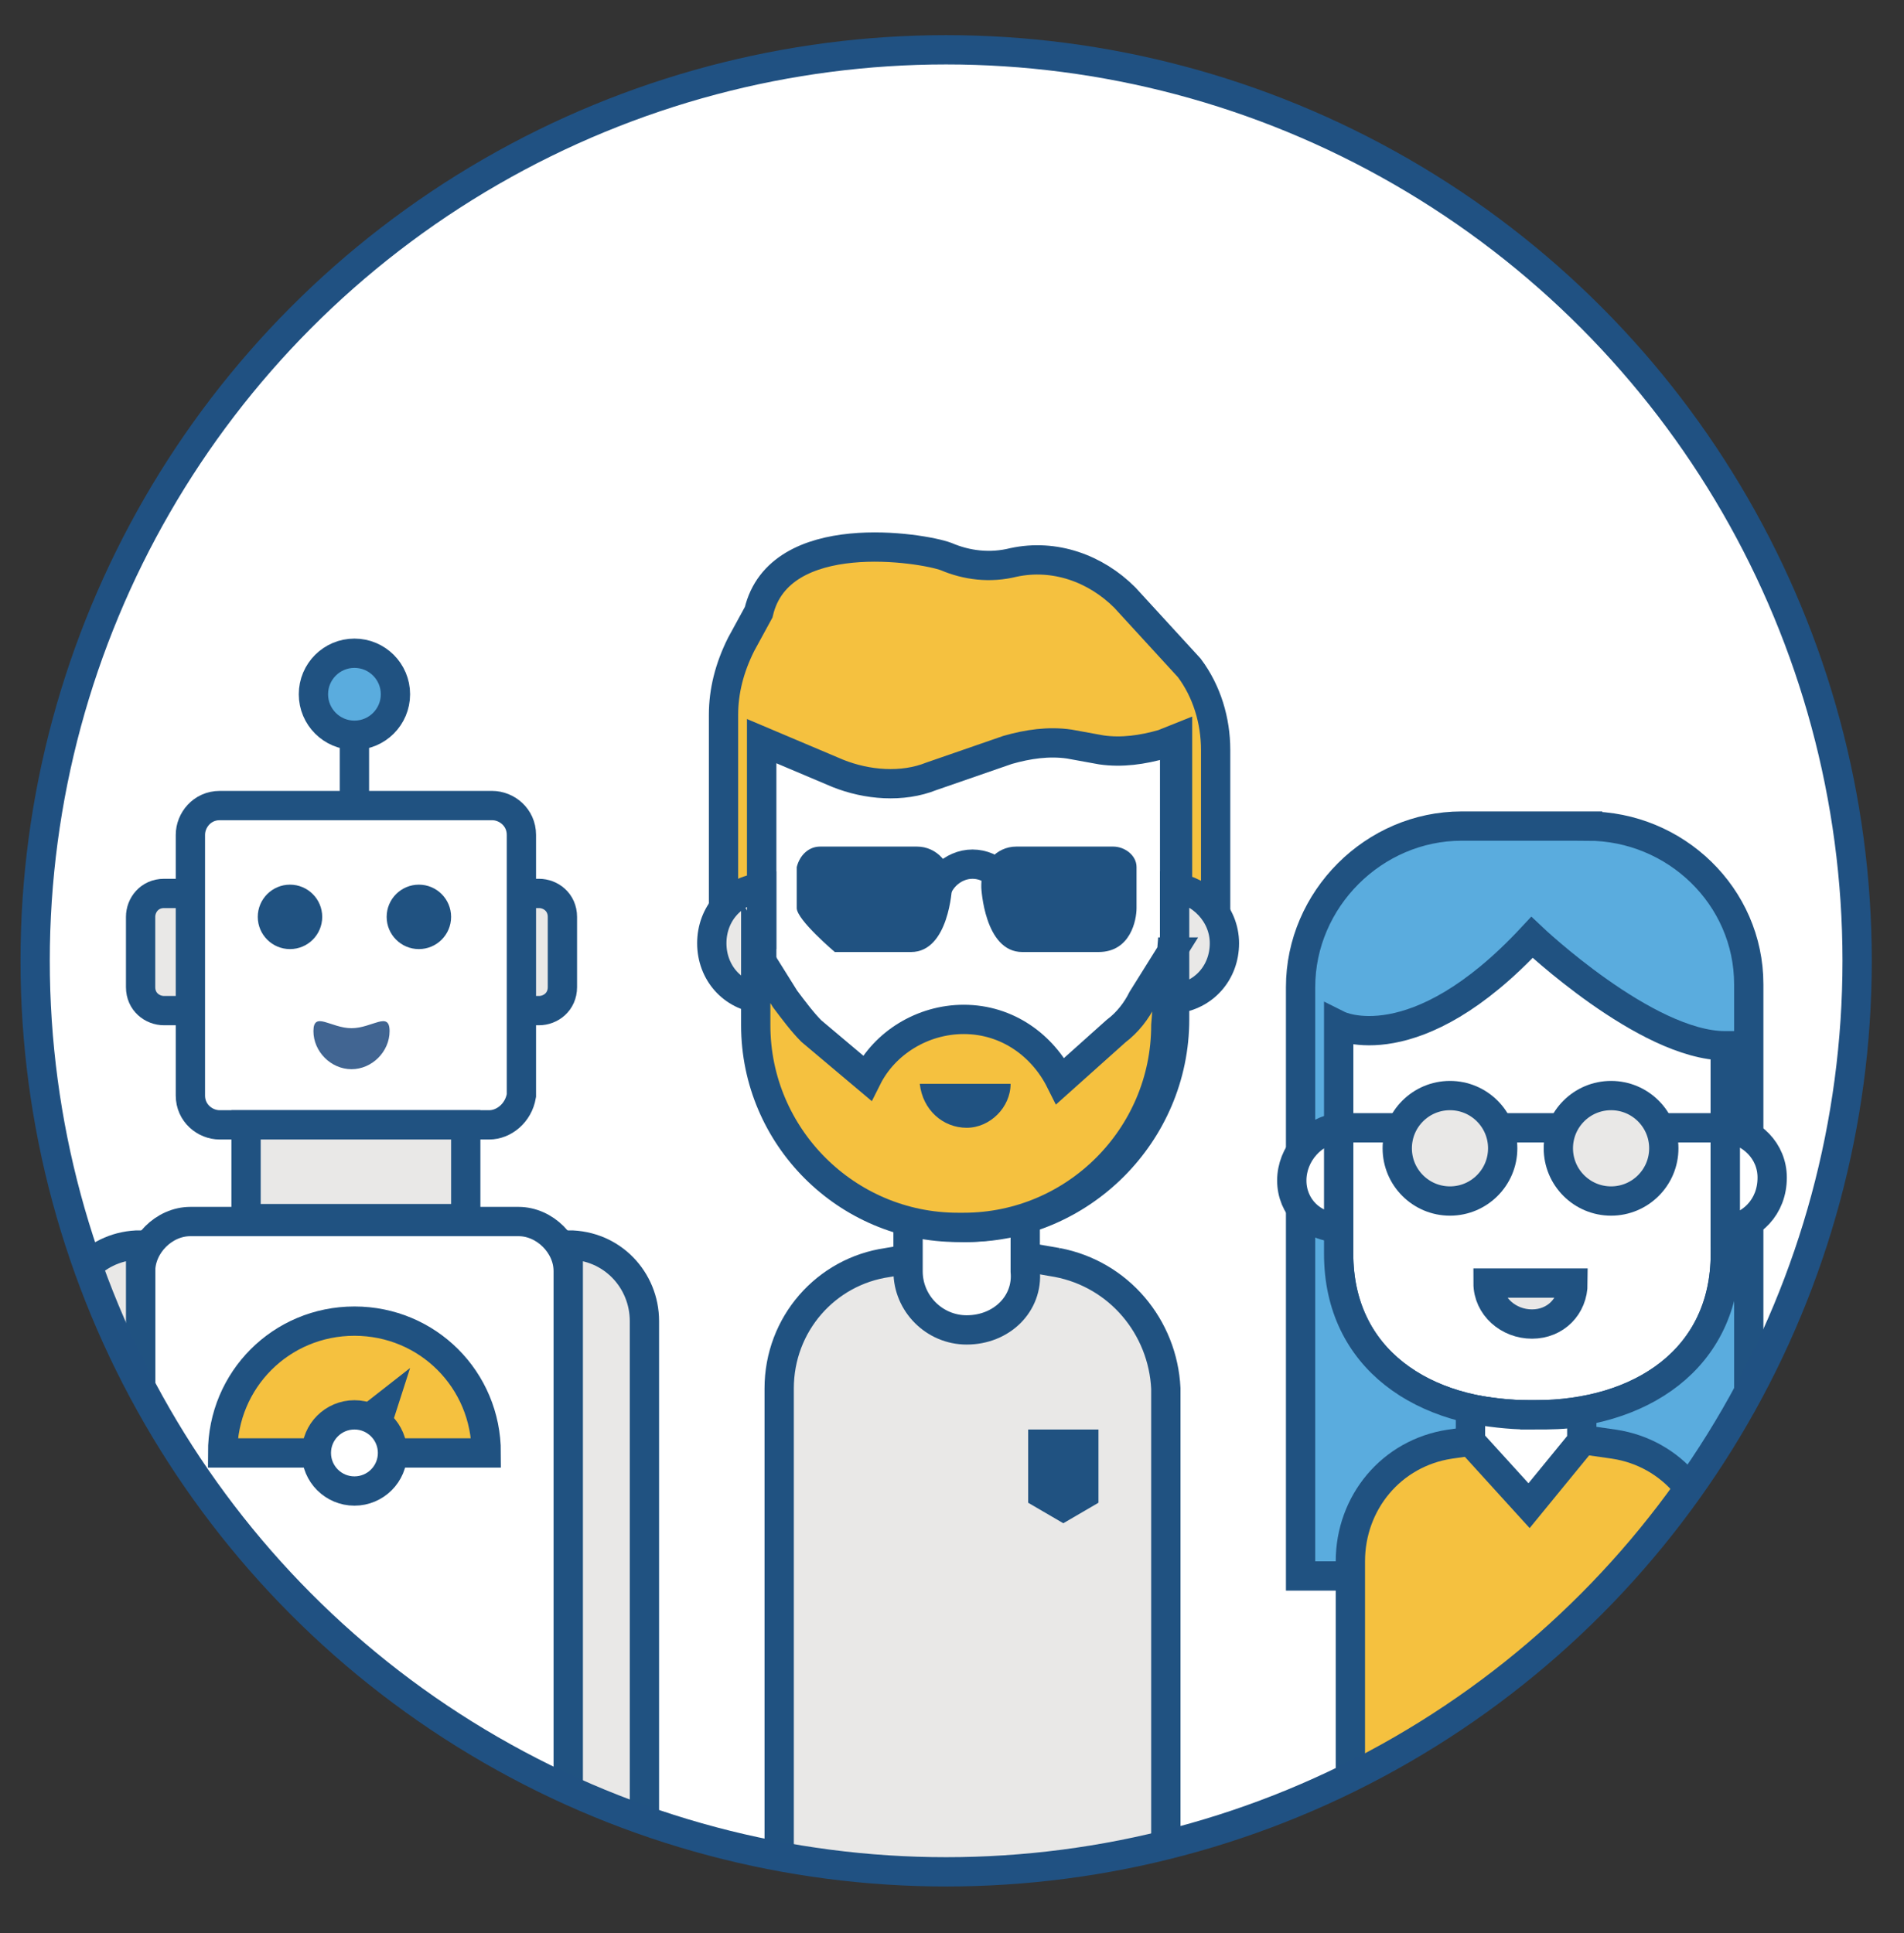
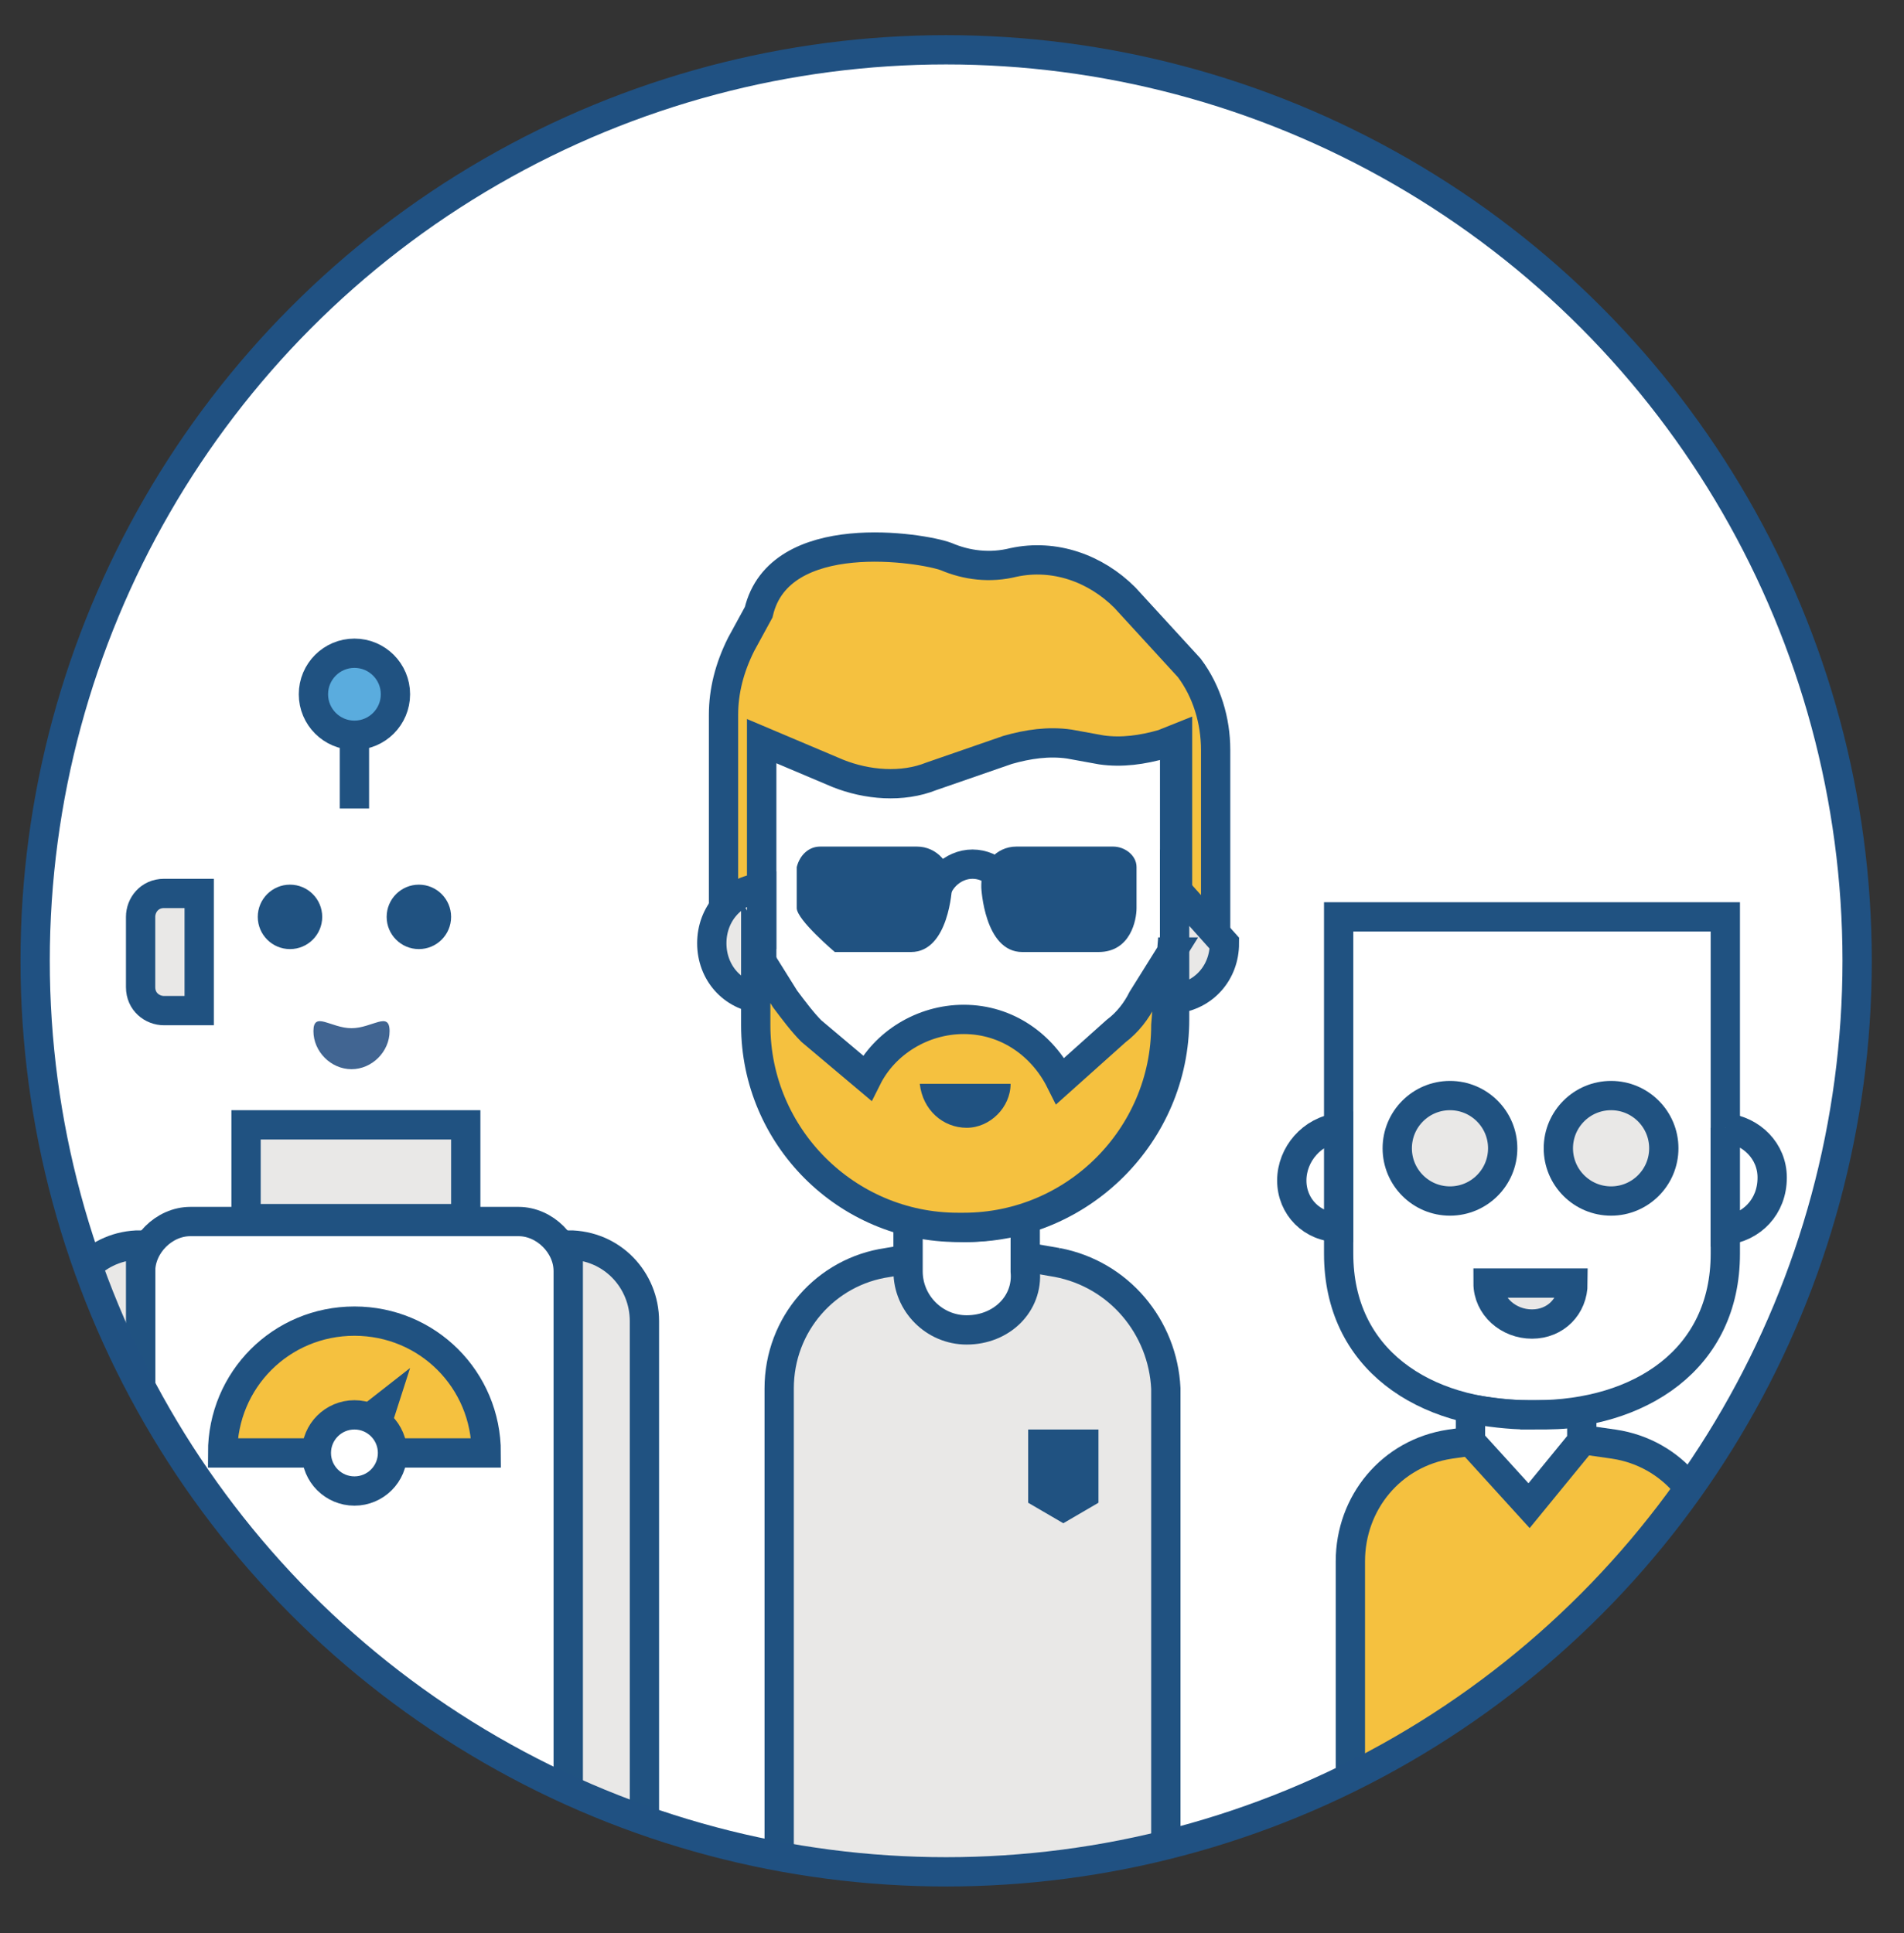
<svg xmlns="http://www.w3.org/2000/svg" xmlns:xlink="http://www.w3.org/1999/xlink" enable-background="new 0 0 65 66" version="1.1" viewBox="0 0 65 66" xml:space="preserve">
  <rect x="0" y="0" width="65" height="66" fill="#333333" stroke="none" />
  <defs>
    <circle id="a" cx="32.3" cy="32.8" r="31.1" />
  </defs>
  <use fill="#FFFFFF" overflow="visible" xlink:href="#a" />
  <clipPath id="b">
    <use overflow="visible" xlink:href="#a" />
  </clipPath>
  <g clip-path="url(#b)">
    <path d="m36.1 43.1-2.9-0.5-2.9 0.5c-2.1 0.3-3.7 2.1-3.7 4.3v18.6h13.2v-18.6c-0.1-2.1-1.6-3.9-3.7-4.3z" fill="#E9E8E7" stroke="#205281" stroke-miterlimit="10" />
    <path d="m33 45.4c-1.1 0-2-0.9-2-2v-3.4h4v3.4c0.1 1.1-0.8 2-2 2z" fill="#fff" stroke="#205281" stroke-miterlimit="10" />
    <path d="m33 41.9c-3.9 0-7-3.1-7-7v-10.5h14.1v10.4c0 3.9-3.2 7.1-7.1 7.1z" fill="#fff" stroke="#205281" stroke-miterlimit="10" />
    <path d="m24.7 31.9v-7.5c0-0.8 0.2-1.6 0.6-2.4l0.6-1.1c0.7-3 5.6-2.2 6.4-1.9 0.7 0.3 1.5 0.4 2.3 0.2 1.4-0.3 2.8 0.2 3.8 1.2l2.2 2.4c0.6 0.8 0.9 1.8 0.9 2.8v6.5h-1.3v-6.9l-0.5 0.2c-0.7 0.2-1.4 0.3-2.1 0.2l-1.1-0.2c-0.7-0.1-1.4 0-2.1 0.2l-2.6 0.9c-1 0.4-2.2 0.3-3.2-0.1l-2.6-1.1v6.6h-1.3z" fill="#F5C13F" stroke="#205281" stroke-miterlimit="10" />
-     <path d="m40.1 30.3v3.7 0.1c1-0.1 1.7-0.9 1.7-1.9s-0.8-1.8-1.7-1.9z" fill="#E9E8E7" stroke="#205281" stroke-miterlimit="10" />
+     <path d="m40.1 30.3v3.7 0.1c1-0.1 1.7-0.9 1.7-1.9z" fill="#E9E8E7" stroke="#205281" stroke-miterlimit="10" />
    <path d="m26 34v-3.7c-1 0.1-1.7 0.9-1.7 1.9s0.7 1.8 1.7 1.9v-0.1z" fill="#E9E8E7" stroke="#205281" stroke-miterlimit="10" />
    <path d="m31.9 30.8c0-0.7 0.6-1.3 1.3-1.3s1.3 0.6 1.3 1.3" fill="none" stroke="#205281" stroke-miterlimit="10" />
    <path d="m28 28.9h3.3c0.7 0 1.2 0.6 1.2 1.3v0.1s-0.1 2.2-1.4 2.2h-2.6s-1.3-1.1-1.3-1.5v-1.4c0.1-0.4 0.4-0.7 0.8-0.7z" fill="#205281" />
    <path d="m38 28.9h-3.3c-0.7 0-1.2 0.6-1.2 1.3v0.1s0.1 2.2 1.4 2.2h2.6c1.1 0 1.3-1.1 1.3-1.5v-1.4c0-0.4-0.4-0.7-0.8-0.7z" fill="#205281" />
    <path d="m40 32.5-1 1.6c-0.2 0.4-0.5 0.8-0.9 1.1l-1.9 1.7c-0.6-1.2-1.8-2.1-3.3-2.1-1.4 0-2.7 0.8-3.3 2l-1.9-1.6c-0.3-0.3-0.6-0.7-0.9-1.1l-1-1.6v0.1 2.4c0 3.8 3.1 6.9 6.9 6.9h0.2c3.8 0 6.9-3.1 6.9-6.9l0.2-2.5z" fill="#F5C13F" stroke="#205281" stroke-miterlimit="10" />
    <path d="m33 38.5c0.8 0 1.5-0.7 1.5-1.5h-3.1c0.1 0.9 0.8 1.5 1.6 1.5z" fill="#205281" />
    <polygon points="37.5 51.3 36.3 52 35.1 51.3 35.1 48.8 37.5 48.8" fill="#205281" />
    <path d="m19.1 56h-14.1v-10.7c0-0.2 0.2-0.4 0.4-0.4h13.3c0.2 0 0.4 0.2 0.4 0.4v10.7z" fill="none" stroke="#205281" stroke-linejoin="round" stroke-miterlimit="10" />
    <path d="m19.4 66h-14.6v-22.6c0-0.9 0.8-1.7 1.7-1.7h11.2c0.9 0 1.7 0.8 1.7 1.7v22.6z" fill="#fff" stroke="#205281" stroke-miterlimit="10" />
    <path d="M2.2,66h2.6V42.5h0c-1.5,0-2.6,1.2-2.6,2.6V66z" fill="#E9E8E7" stroke="#205281" stroke-miterlimit="10" />
    <path d="M22,66h-2.6V42.5h0c1.5,0,2.6,1.2,2.6,2.6V66z" fill="#E9E8E7" stroke="#205281" stroke-miterlimit="10" />
    <path d="m12.1 45.1c-2.5 0-4.5 2-4.5 4.5h9c0-2.5-2-4.5-4.5-4.5z" fill="#F5C13F" stroke="#205281" stroke-miterlimit="10" />
    <polygon points="11.7 48.5 11.9 49.8 13.1 49.5 14 46.7" fill="#205281" />
    <circle cx="12.1" cy="49.6" r="1.3" fill="#fff" stroke="#205281" stroke-miterlimit="10" />
    <path d="m6.8 34.5h-1.2c-0.4 0-0.8-0.3-0.8-0.8v-2.4c0-0.4 0.3-0.8 0.8-0.8h1.2v4z" fill="#E9E8E7" stroke="#205281" stroke-miterlimit="10" />
-     <path d="m18.4 34.5h-1.2v-4h1.2c0.4 0 0.8 0.3 0.8 0.8v2.4c0 0.5-0.4 0.8-0.8 0.8z" fill="#E9E8E7" stroke="#205281" stroke-miterlimit="10" />
-     <path d="m16.7 38.4h-9.2c-0.5 0-1-0.4-1-1v-8.9c0-0.5 0.4-1 1-1h9.3c0.5 0 1 0.4 1 1v8.9c-0.1 0.6-0.6 1-1.1 1z" fill="#fff" stroke="#205281" stroke-miterlimit="10" />
    <circle cx="9.9" cy="31.3" r="1.1" fill="#205281" />
    <circle cx="14.3" cy="31.3" r="1.1" fill="#205281" />
    <rect x="8.4" y="38.4" width="7.5" height="3.2" fill="#E9E8E7" stroke="#205281" stroke-miterlimit="10" />
    <line x1="12.1" x2="12.1" y1="23.2" y2="27.6" fill="none" stroke="#205281" stroke-linejoin="round" stroke-miterlimit="10" />
    <circle cx="12.1" cy="23.7" r="1.4" fill="#5AACDE" stroke="#205281" stroke-miterlimit="10" />
    <path d="m13.3 35.2c0 0.7-0.6 1.3-1.3 1.3s-1.3-0.6-1.3-1.3 0.6-0.1 1.3-0.1 1.3-0.6 1.3 0.1z" fill="#416592" />
    <g stroke="#205281" stroke-miterlimit="10">
      <path d="m52.4 48.3h-0.2c-3.6 0-6.5-1.9-6.5-5.5v-11.5h13.2v11.5c0 3.6-2.9 5.5-6.5 5.5z" fill="#fff" />
-       <path d="m54.2 28.2h-4.3c-3 0-5.5 2.5-5.5 5.5v20.1h15.3v-20.2c0-3-2.5-5.4-5.5-5.4zm4.7 14.6c0 3.6-2.9 5.5-6.5 5.5h-0.2c-3.6 0-6.5-1.9-6.5-5.5v-7.8s2.6 1.3 6.6-3c0 0 3.9 3.7 6.6 3.7v7.1z" fill="#5AACDE" />
      <path d="m55.1 49.3-2.8-0.4-2.8 0.4c-2 0.3-3.4 2-3.4 4v12.7h12.4v-12.7c0-2-1.4-3.7-3.4-4z" fill="#F5C13F" />
      <path d="m52.3 45.2c0.8 0 1.4-0.6 1.4-1.4h-2.9c0 0.8 0.7 1.4 1.5 1.4z" fill="#E9E8E7" />
      <path d="m58.9 38.5v3.4 0.1c0.9-0.1 1.6-0.8 1.6-1.8 0-0.9-0.7-1.6-1.6-1.7z" fill="#fff" />
      <path d="m45.7 41.9v-3.4c-0.9 0.1-1.6 0.9-1.6 1.8s0.7 1.6 1.6 1.6v0z" fill="#fff" />
      <path d="m52.4 48.3h-0.2c-0.7 0-1.4-0.1-2-0.2v1.1l2 2.2 1.8-2.2v-1c-0.6 0.1-1.1 0.1-1.6 0.1z" fill="#fff" />
-       <line x1="45.7" x2="59.2" y1="38.5" y2="38.5" fill="none" />
      <circle cx="49.5" cy="39.2" r="1.8" fill="#E9E8E7" />
      <circle cx="55" cy="39.2" r="1.8" fill="#E9E8E7" />
    </g>
  </g>
  <use fill="none" overflow="visible" stroke="#205182" stroke-miterlimit="10" xlink:href="#a" />
</svg>